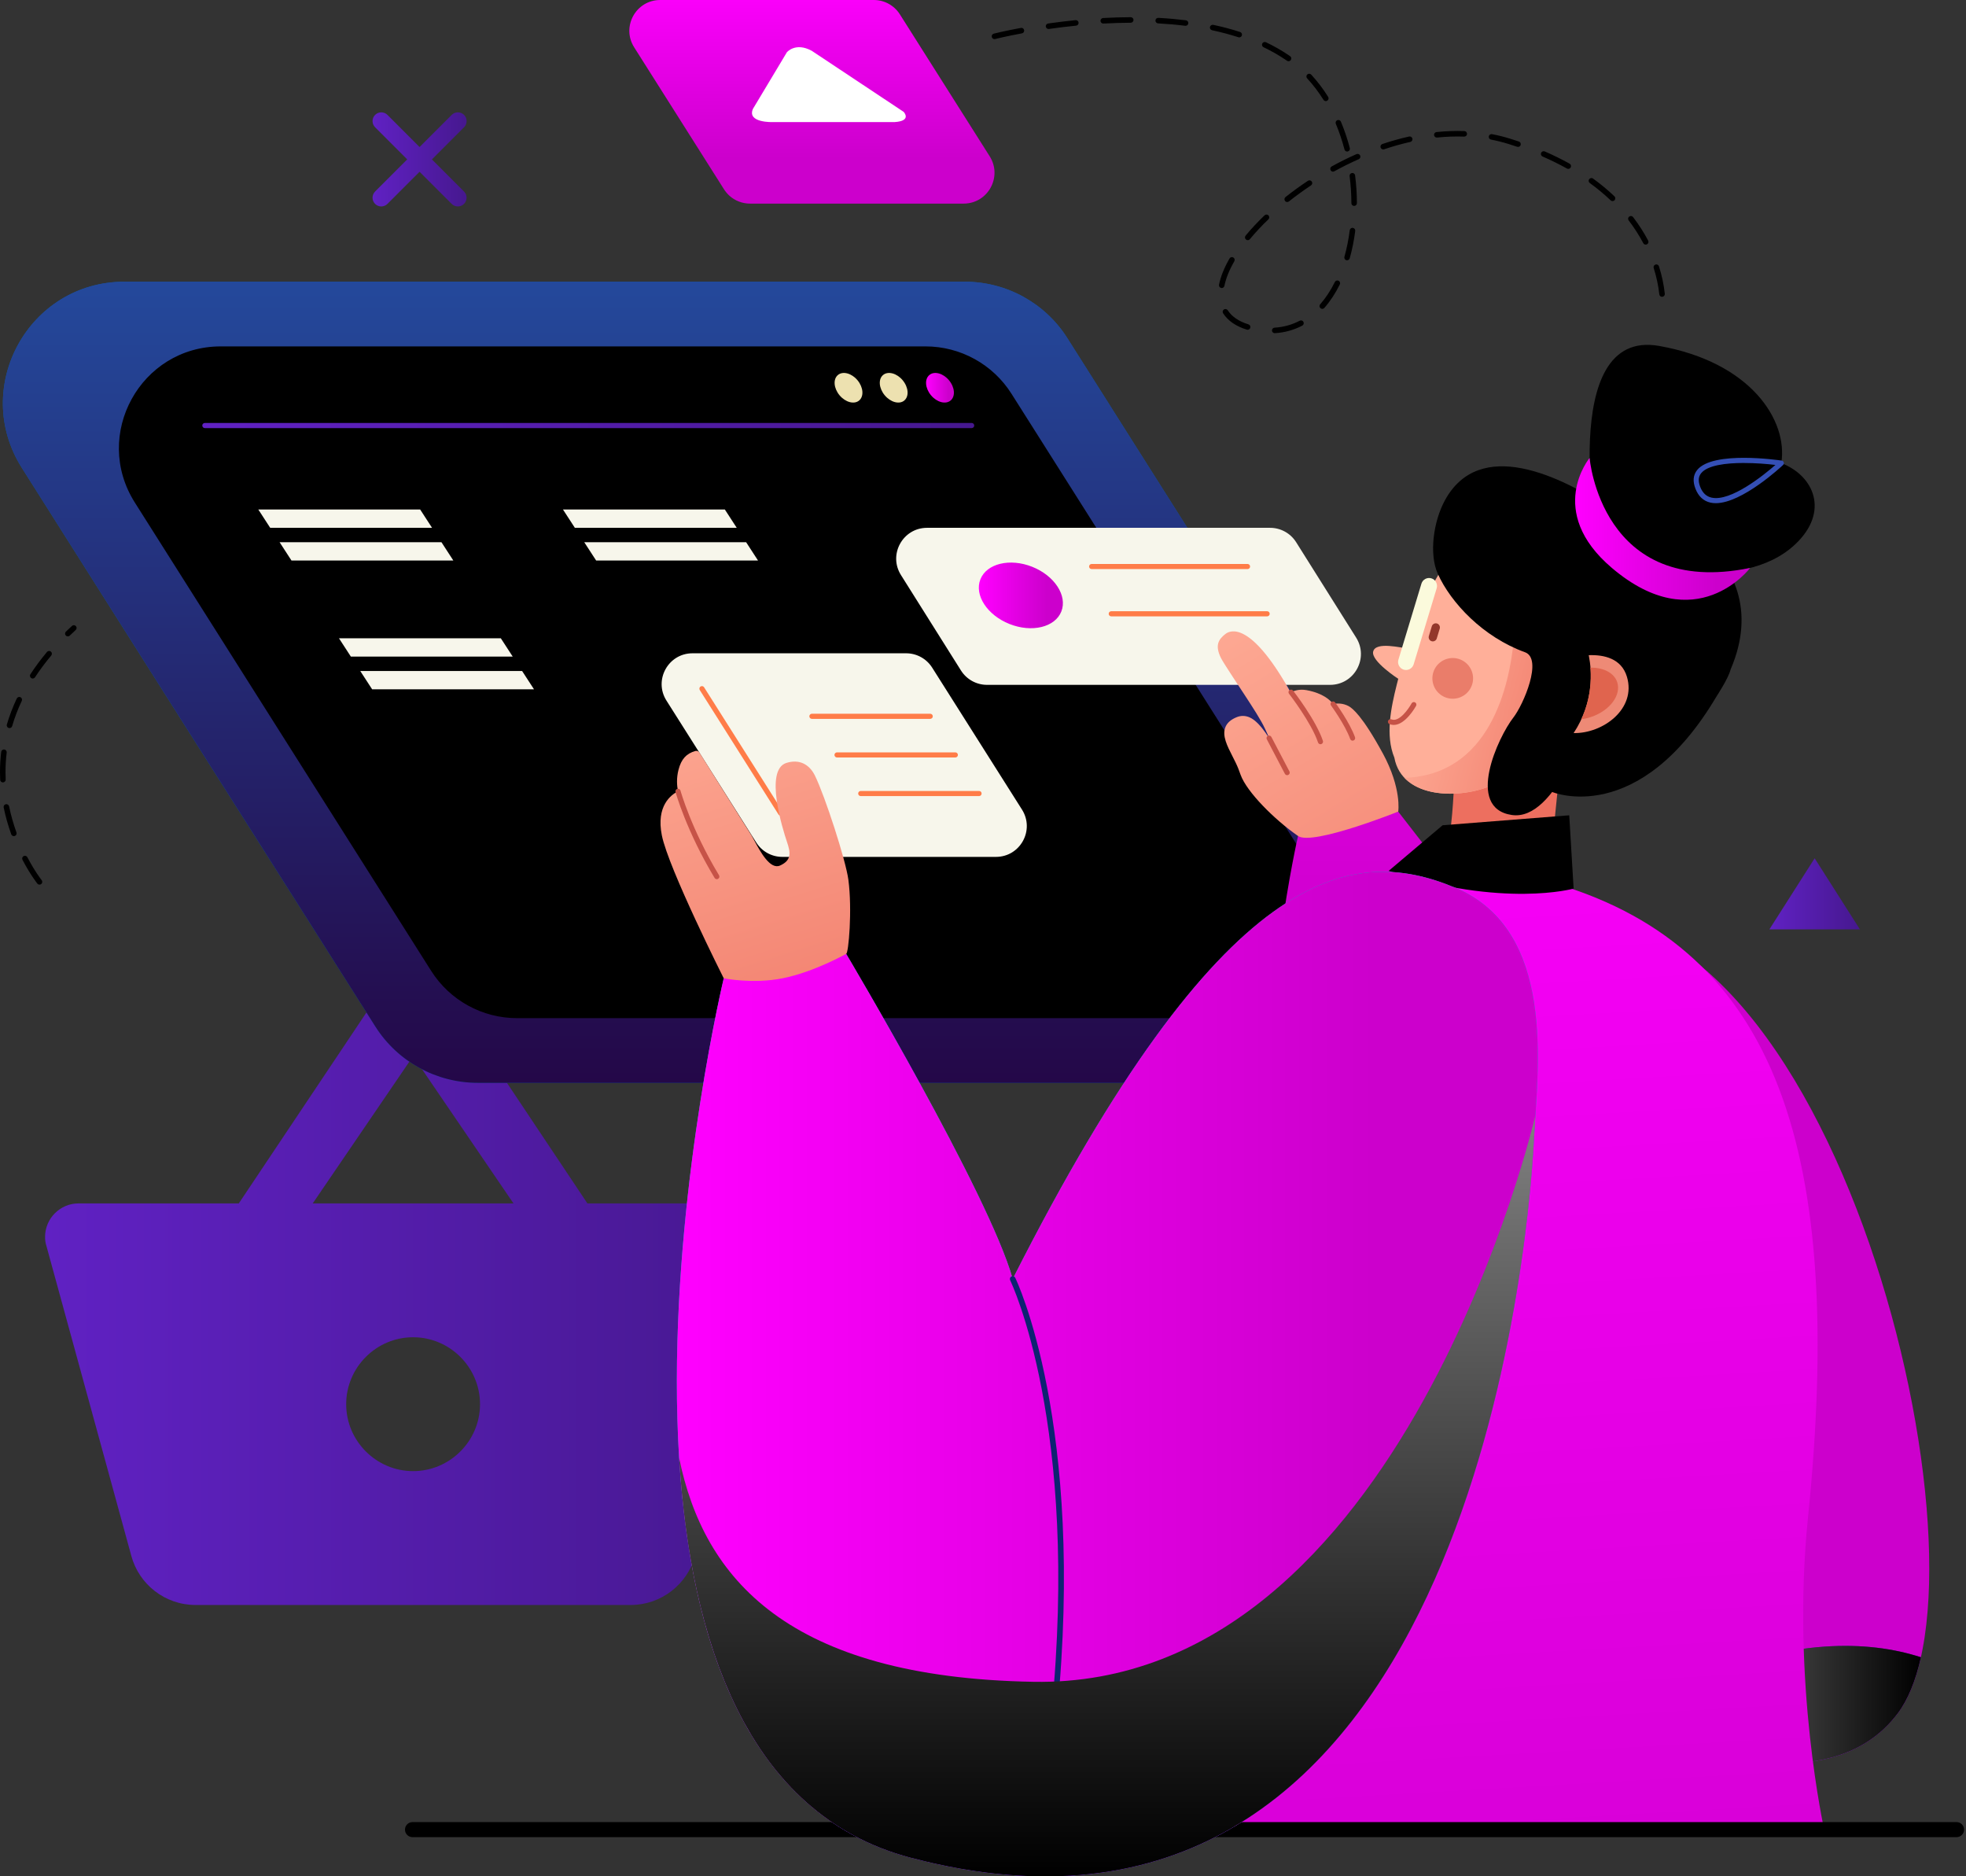
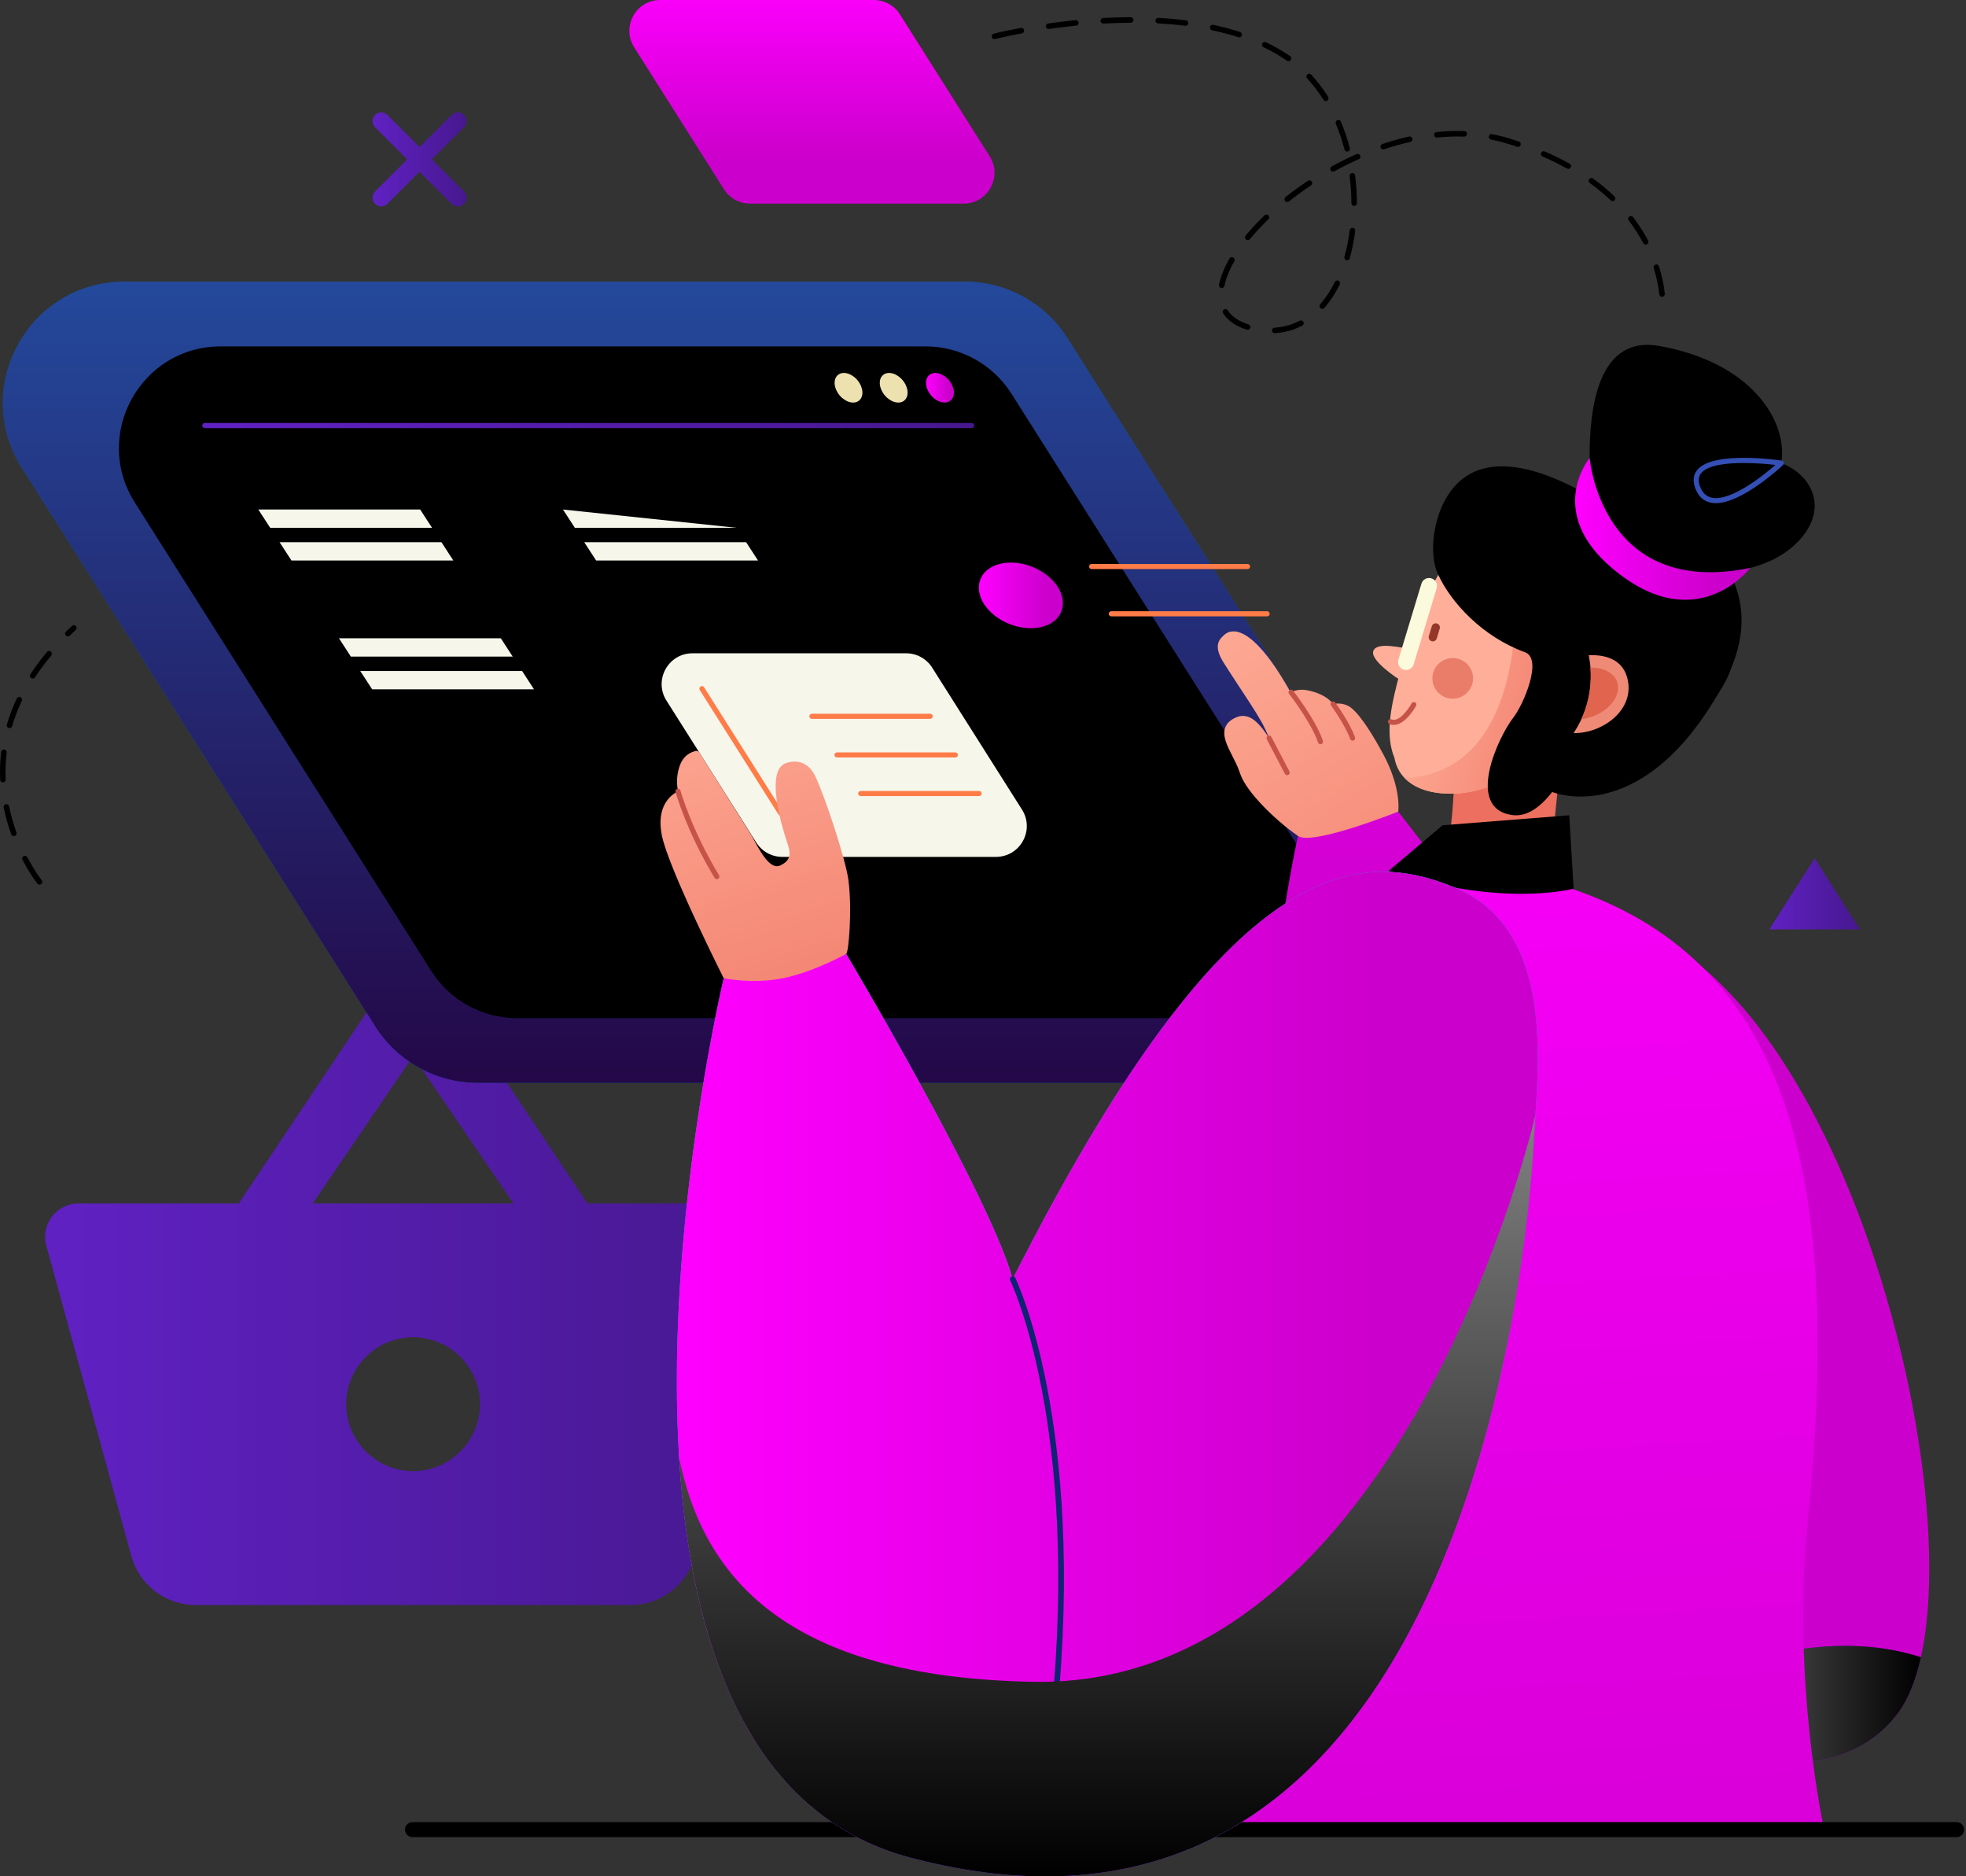
<svg xmlns="http://www.w3.org/2000/svg" width="524" height="500" viewBox="0 0 524 500" fill="none">
  <rect x="0" y="0" width="524" height="500" fill="#333333" stroke="none" />
  <path d="M156.563 320.672L117.505 262.174C115.811 259.679 112.958 258.428 110.105 258.428C107.252 258.428 104.399 259.679 102.705 262.261L63.646 320.672H20.929C16.024 320.672 12.013 324.684 12.013 329.588C12.013 330.389 12.099 331.196 12.37 331.997L35.02 414.661C37.072 422.153 43.936 427.68 52.143 427.68H168.072C176.274 427.68 183.143 422.153 185.282 414.661L207.932 331.997L208.197 329.588C208.197 324.684 204.185 320.672 199.281 320.672H156.569H156.563ZM83.351 320.672L110.105 281.435L136.858 320.672H83.351V320.672ZM110.105 392.011C100.296 392.011 92.267 383.983 92.267 374.174C92.267 364.364 100.296 356.336 110.105 356.336C119.914 356.336 127.942 364.364 127.942 374.174C127.942 383.983 119.914 392.011 110.105 392.011Z" fill="url(#paint0_linear_2658_18547)" />
  <path d="M295.684 107.815L378.667 238.929C392.287 260.453 376.826 288.543 351.35 288.543H127.336C116.254 288.543 105.947 282.87 100.019 273.505L5.83 124.683C-7.79 103.159 7.671 75.069 33.147 75.069H257.167C268.248 75.069 278.556 80.742 284.483 90.107L295.689 107.809L295.684 107.815Z" fill="#045BA8" />
  <path d="M295.684 107.815L378.667 238.929C392.287 260.453 376.826 288.543 351.35 288.543H127.336C116.254 288.543 105.947 282.87 100.019 273.505L5.83 124.683C-7.79 103.159 7.671 75.069 33.147 75.069H257.167C268.248 75.069 278.556 80.742 284.483 90.107L295.689 107.809L295.684 107.815Z" fill="url(#paint1_linear_2658_18547)" />
  <path d="M278.983 119.762L348.562 229.704C359.985 247.753 347.019 271.307 325.658 271.307H137.816C128.526 271.307 119.881 266.548 114.912 258.699L35.934 133.908C24.512 115.859 37.477 92.305 58.839 92.305H246.681C255.97 92.305 264.616 97.064 269.585 104.913L278.983 119.757V119.762Z" fill="black" />
  <path d="M412.024 245.165L389.667 238.177L372.663 216.268L345.969 222.77C345.969 222.77 305.823 395.4 402.751 430.192L435.795 459.501C435.795 459.501 484.587 484.565 505.759 456.61C533.985 419.333 488.679 230.381 412.024 245.16V245.165Z" fill="url(#paint2_linear_2658_18547)" />
  <path d="M505.759 456.615C508.525 452.961 510.588 447.84 511.979 441.604C504.795 439.287 496.312 438.08 486.281 438.773C463.642 440.332 448.495 450.509 438.778 460.908C449.681 465.78 487.732 480.418 505.759 456.615Z" fill="url(#paint3_linear_2658_18547)" />
  <g style="mix-blend-mode:soft-light">
    <path d="M505.759 456.615C508.525 452.961 510.588 447.84 511.979 441.604C504.795 439.287 496.312 438.08 486.281 438.773C463.642 440.332 448.495 450.509 438.778 460.908C449.681 465.78 487.732 480.418 505.759 456.615Z" fill="url(#paint4_linear_2658_18547)" />
  </g>
-   <path d="M361.441 169.885L345.455 144.469C343.951 142.087 341.33 140.647 338.515 140.647H247.087C240.613 140.647 236.683 147.788 240.147 153.255L256.133 178.672C257.638 181.053 260.258 182.493 263.073 182.493H354.501C360.976 182.493 364.906 175.353 361.441 169.885Z" fill="#F7F6EB" />
  <path d="M251.299 182.401L272.39 215.727C275.854 221.2 271.924 228.335 265.45 228.335H208.511C205.696 228.335 203.076 226.895 201.571 224.513L177.632 186.689C174.168 181.216 178.103 174.081 184.572 174.081H241.511C244.326 174.081 246.946 175.521 248.451 177.903L251.299 182.401Z" fill="#F7F6EB" />
  <path d="M483.661 228.703L471.595 247.655H495.728L483.661 228.703Z" fill="url(#paint5_linear_2658_18547)" />
  <path d="M115.128 42.474L123.687 33.915C124.597 33.006 124.597 31.528 123.687 30.619C122.778 29.709 121.3 29.709 120.39 30.619L111.832 39.177L103.273 30.619C102.363 29.709 100.886 29.709 99.976 30.619C99.067 31.528 99.067 33.006 99.976 33.915L108.535 42.474L99.976 51.033C99.067 51.942 99.067 53.42 99.976 54.33C100.431 54.784 101.026 55.012 101.622 55.012C102.217 55.012 102.813 54.784 103.267 54.33L111.826 45.771L120.385 54.33C120.84 54.784 121.435 55.012 122.031 55.012C122.626 55.012 123.221 54.784 123.676 54.33C124.586 53.42 124.586 51.942 123.676 51.033L115.118 42.474H115.128Z" fill="url(#paint6_linear_2658_18547)" />
  <path d="M387.68 202.837C387.68 202.837 387.756 229.455 382.38 235.242C377.005 241.029 412.025 241.322 412.025 241.322L416.052 201.803L387.68 202.843V202.837Z" fill="url(#paint7_linear_2658_18547)" />
  <path d="M242.691 8.32L263.782 41.646C267.247 47.119 263.311 54.254 256.842 54.254H199.903C197.088 54.254 194.468 52.814 192.963 50.432L169.025 12.608C165.56 7.135 169.49 0 175.965 0H232.904C235.719 0 238.339 1.44 239.844 3.822L242.691 8.32V8.32Z" fill="url(#paint8_linear_2658_18547)" />
  <path d="M332.809 446.86C331.456 459.149 327.829 481.025 325.588 487.705H486.238C486.238 487.705 477.409 448.235 481.853 404.743C491.906 306.44 473.354 253.264 415.284 235.659L381.774 231.891L332.809 446.86V446.86Z" fill="url(#paint9_linear_2658_18547)" />
  <path d="M258.986 114.073H54.595C54.216 114.073 53.913 113.764 53.913 113.391C53.913 113.017 54.221 112.708 54.595 112.708H258.986C259.365 112.708 259.668 113.017 259.668 113.391C259.668 113.764 259.359 114.073 258.986 114.073Z" fill="url(#paint10_linear_2658_18547)" />
  <path d="M280.976 434.989C280.829 434.989 280.683 434.961 280.537 434.902C279.947 434.658 279.671 433.987 279.909 433.397C285.815 419.073 300.242 410.173 317.554 410.173C334.867 410.173 348.547 418.808 354.88 432.704C355.146 433.283 354.891 433.965 354.312 434.231C353.733 434.496 353.051 434.242 352.785 433.662C346.83 420.594 333.329 412.479 317.554 412.479C301.78 412.479 287.58 420.832 282.037 434.279C281.853 434.723 281.425 434.994 280.97 434.994L280.976 434.989Z" fill="black" />
  <path d="M397.798 209.182L404.375 191.285C404.375 191.285 411.711 182.564 409.231 177.118C409.231 177.107 409.231 173.713 409.231 173.702C397.549 168.05 388.086 158.165 385.58 150.04C384.843 150.944 384.134 151.913 383.485 152.968C380.605 157.64 377.535 165.165 375.078 172.738C373.643 172.733 366.627 170.811 365.988 173.643C365.415 176.187 372.679 180.88 372.679 180.88C372.544 181.4 372.409 181.92 372.279 182.434C370.758 188.53 369.182 195.892 371.64 201.895C373.708 213.074 389.483 212.998 397.792 209.182H397.798Z" fill="#FFAF99" />
  <path d="M433.63 180.339C432.168 175.434 427.523 174.433 423.442 174.579C423.463 174.693 423.49 174.806 423.512 174.931C424.243 178.704 424.92 187.019 419.419 195.34C427.253 195.491 436.185 188.887 433.635 180.339H433.63Z" fill="#FFAF99" />
  <path d="M374.136 178.444C373.021 178.109 372.382 176.918 372.717 175.797L378.856 155.524C379.192 154.408 380.383 153.77 381.503 154.105C382.624 154.441 383.257 155.632 382.922 156.752L376.783 177.026C376.447 178.141 375.256 178.78 374.136 178.444Z" fill="#FBFADC" />
  <path d="M392.412 179.272C393.24 182.152 391.573 185.157 388.693 185.98C385.813 186.808 382.808 185.141 381.985 182.261C381.157 179.381 382.824 176.376 385.704 175.553C388.584 174.725 391.589 176.392 392.412 179.272Z" fill="#EA7D6A" />
  <path d="M381.568 170.865C380.989 170.692 380.659 170.07 380.832 169.49L381.623 166.876C381.796 166.296 382.418 165.966 382.998 166.139C383.577 166.313 383.907 166.935 383.734 167.514L382.943 170.129C382.77 170.708 382.148 171.039 381.568 170.865Z" fill="#93372B" />
  <path d="M371.478 193.18C371.104 193.18 370.725 193.109 370.346 192.952C369.994 192.812 369.827 192.411 369.973 192.059C370.113 191.707 370.519 191.545 370.861 191.686C372.907 192.525 375.424 188.898 376.231 187.431C376.415 187.1 376.826 186.981 377.162 187.16C377.492 187.344 377.611 187.755 377.433 188.086C377.308 188.318 374.601 193.174 371.483 193.174L371.478 193.18Z" fill="#C65347" />
  <path d="M474.767 123.411C476.618 112.075 466.673 96.49 442.172 92.175C414.823 87.363 425.899 145.455 425.899 145.455L434.16 149.975C434.16 149.975 463.864 158.755 478.442 145.081C487.732 136.371 483.472 126.724 474.772 123.411H474.767Z" fill="black" />
  <path d="M370.119 232.065L384.497 219.906L418.25 217.253L419.42 236.785C419.42 236.785 400.749 242.063 370.119 232.065Z" fill="black" />
  <path d="M521.479 489.546H109.947C108.838 489.546 107.939 488.647 107.939 487.537C107.939 486.427 108.838 485.529 109.947 485.529H521.479C522.589 485.529 523.488 486.427 523.488 487.537C523.488 488.647 522.589 489.546 521.479 489.546Z" fill="black" />
  <path d="M408.907 302.575C409.773 284.868 414.959 247.915 387.854 236.547C359.947 224.848 325.593 230.738 269.921 340.805C263.587 318.123 225.531 254.184 225.531 254.184L192.904 260.686C192.904 260.686 143.013 468.568 242.561 494.959C387.204 533.308 407.012 341.357 408.912 302.57L408.907 302.575Z" fill="#04BBC1" />
  <path d="M408.907 302.575C409.773 284.868 414.959 247.915 387.854 236.547C359.947 224.848 325.593 230.738 269.921 340.805C263.587 318.123 225.531 254.184 225.531 254.184L192.904 260.686C192.904 260.686 143.013 468.568 242.561 494.959C387.204 533.308 407.012 341.357 408.912 302.57L408.907 302.575Z" fill="url(#paint11_linear_2658_18547)" />
  <path d="M280.981 457.373C280.981 457.373 280.932 457.373 280.905 457.373C280.494 457.335 280.185 456.962 280.228 456.551C287.829 379.76 269.428 341.531 269.239 341.152C269.055 340.778 269.206 340.329 269.58 340.139C269.948 339.955 270.403 340.107 270.592 340.48C270.782 340.859 289.377 379.419 281.728 456.697C281.69 457.086 281.36 457.379 280.981 457.379V457.373Z" fill="#0E2371" />
-   <path d="M209.696 13.956C209.696 13.956 211.975 11.157 216.344 13.528L240.851 29.807C240.851 29.807 243.162 32.221 238.425 32.535H206.004C206.004 32.535 199.005 32.795 200.688 29L209.707 13.961L209.696 13.956Z" fill="white" />
  <path d="M241.024 106.727C239.698 107.831 237.359 107.197 235.795 105.319C234.235 103.441 234.046 101.026 235.372 99.922C236.699 98.817 239.037 99.451 240.596 101.329C242.155 103.208 242.345 105.622 241.019 106.727H241.024Z" fill="#EDE1B0" />
  <path d="M282.875 162.946C281.203 167.152 275.015 168.646 269.06 166.275C263.105 163.904 259.635 158.571 261.308 154.365C262.981 150.159 269.168 148.665 275.123 151.036C281.078 153.407 284.548 158.739 282.875 162.946Z" fill="url(#paint12_linear_2658_18547)" />
  <path d="M228.984 106.727C227.658 107.831 225.319 107.197 223.755 105.319C222.196 103.441 222.006 101.026 223.333 99.922C224.659 98.817 226.998 99.451 228.557 101.329C230.116 103.208 230.305 105.622 228.979 106.727H228.984Z" fill="#EDE1B0" />
  <path d="M253.361 106.727C252.035 107.831 249.696 107.197 248.132 105.319C246.573 103.441 246.383 101.026 247.71 99.922C249.036 98.817 251.375 99.451 252.939 101.329C254.498 103.208 254.688 105.622 253.361 106.727Z" fill="url(#paint13_linear_2658_18547)" />
  <path d="M120.829 149.363H77.689L74.522 144.485H117.662L120.829 149.363Z" fill="#F7F6EB" />
  <path d="M115.155 140.647H72.016L68.849 135.77H111.989L115.155 140.647Z" fill="#F7F6EB" />
  <path d="M202.036 149.363H158.891L155.724 144.485H198.869L202.036 149.363Z" fill="#F7F6EB" />
-   <path d="M196.363 140.647H153.218L150.051 135.77H193.196L196.363 140.647Z" fill="#F7F6EB" />
+   <path d="M196.363 140.647H153.218L150.051 135.77L196.363 140.647Z" fill="#F7F6EB" />
  <path d="M142.325 183.674H99.185L96.019 178.802H139.158L142.325 183.674Z" fill="#F7F6EB" />
  <path d="M136.652 174.958H93.512L90.345 170.08H133.485L136.652 174.958Z" fill="#F7F6EB" />
  <path d="M368.528 200.694C363.103 190.711 360.451 188.751 359.574 188.232C357.928 187.268 356.201 187.42 355.313 187.593C354.61 186.635 352.682 184.713 348.216 183.901C346.229 183.538 344.849 184.123 344.107 184.442C344.07 184.459 344.032 184.475 343.988 184.491C343.826 184.215 343.615 183.814 343.366 183.376C333.324 165.88 328.067 167.758 326.557 168.971C324.814 170.367 323.731 171.932 325.426 175.342C326.053 176.614 329.816 182.239 331.748 185.206C333.8 188.345 336.123 191.902 337.173 194.208C337.481 194.89 337.812 195.605 338.147 196.325C339.268 198.75 336.317 192.563 333.053 191.155C331.927 190.673 330.769 190.641 329.643 191.096C328.029 191.745 327.022 192.644 326.573 193.846C325.729 196.098 327.077 198.75 328.511 201.56C329.096 202.702 329.697 203.882 330.119 204.997C330.308 205.495 330.487 205.993 330.671 206.497C332.322 211.022 339.614 218.358 345.975 222.77C349.802 225.422 372.669 216.268 372.669 216.268C372.669 216.268 373.676 210.151 368.533 200.688L368.528 200.694Z" fill="url(#paint14_linear_2658_18547)" />
  <path d="M351.946 198.312C351.659 198.312 351.394 198.133 351.296 197.846C349.548 192.6 343.626 184.94 343.566 184.865C343.333 184.567 343.387 184.139 343.685 183.906C343.983 183.674 344.416 183.728 344.643 184.025C344.892 184.345 350.771 191.945 352.596 197.413C352.715 197.77 352.52 198.16 352.163 198.279C352.092 198.301 352.016 198.317 351.946 198.317V198.312Z" fill="#C65347" />
  <path d="M360.516 197.37C360.234 197.37 359.974 197.196 359.871 196.915C358.507 193.126 354.799 188.048 354.761 187.999C354.539 187.696 354.604 187.268 354.907 187.041C355.21 186.819 355.638 186.884 355.86 187.187C356.017 187.398 359.72 192.471 361.154 196.449C361.284 196.807 361.1 197.196 360.743 197.326C360.667 197.353 360.586 197.364 360.51 197.364L360.516 197.37Z" fill="#C65347" />
  <path d="M343.068 206.562C342.824 206.562 342.586 206.426 342.462 206.194L337.644 197.002C337.471 196.666 337.595 196.255 337.931 196.081C338.266 195.908 338.678 196.033 338.856 196.368L343.674 205.56C343.848 205.896 343.723 206.307 343.387 206.481C343.285 206.535 343.176 206.556 343.068 206.556V206.562Z" fill="#C65347" />
  <path d="M332.506 151.642H290.958C290.579 151.642 290.276 151.334 290.276 150.96C290.276 150.587 290.579 150.278 290.958 150.278H332.506C332.885 150.278 333.188 150.587 333.188 150.96C333.188 151.334 332.885 151.642 332.506 151.642Z" fill="#FF7C48" />
  <path d="M337.73 164.239H296.182C295.803 164.239 295.5 163.931 295.5 163.557C295.5 163.184 295.803 162.875 296.182 162.875H337.73C338.109 162.875 338.412 163.184 338.412 163.557C338.412 163.931 338.109 164.239 337.73 164.239Z" fill="#FF7C48" />
  <path d="M247.937 191.556H216.398C216.019 191.556 215.716 191.247 215.716 190.874C215.716 190.5 216.024 190.191 216.398 190.191H247.937C248.316 190.191 248.619 190.5 248.619 190.874C248.619 191.247 248.31 191.556 247.937 191.556Z" fill="#FF7C48" />
  <path d="M254.628 201.847H223.089C222.71 201.847 222.407 201.538 222.407 201.165C222.407 200.791 222.716 200.482 223.089 200.482H254.628C255.007 200.482 255.31 200.791 255.31 201.165C255.31 201.538 255.002 201.847 254.628 201.847Z" fill="#FF7C48" />
  <path d="M260.951 212.132H229.412C229.033 212.132 228.73 211.824 228.73 211.45C228.73 211.077 229.039 210.768 229.412 210.768H260.951C261.33 210.768 261.633 211.077 261.633 211.45C261.633 211.824 261.324 212.132 260.951 212.132Z" fill="#FF7C48" />
  <path d="M208.072 217.351C207.845 217.351 207.623 217.237 207.493 217.031L186.51 183.874C186.31 183.555 186.402 183.132 186.722 182.932C187.041 182.732 187.463 182.824 187.664 183.143L208.646 216.301C208.846 216.62 208.754 217.042 208.435 217.243C208.321 217.313 208.197 217.351 208.072 217.351Z" fill="#FF7C48" />
  <path d="M217.221 206.703C215.727 203.655 213.042 202.209 209.594 203.297C203.666 205.171 208.614 220.978 209.75 224.329C210.714 227.171 211.055 229.212 207.915 230.635C205.263 231.826 202.648 226.938 201.073 224.015C200.802 223.506 200.553 223.051 200.315 222.634L186.418 200.531C186.191 200.168 185.79 200.011 185.341 200.114C182.921 200.791 181.573 202.291 180.843 205.116C180.269 207.336 180.409 209.355 180.713 210.855C178.856 211.775 174.823 214.742 176.404 222.607C178.179 231.453 192.898 260.686 192.898 260.686C192.898 260.686 200.65 262.272 208.592 260.686C216.945 259.018 225.515 254.184 225.525 254.184C226.17 254.054 227.193 242.442 226.115 234.398C225.417 229.179 219.901 212.165 217.216 206.697L217.221 206.703Z" fill="url(#paint15_linear_2658_18547)" />
  <path d="M191.052 234.268C190.819 234.268 190.592 234.149 190.462 233.938C182.954 221.503 180.074 211.147 180.047 211.044C179.944 210.676 180.16 210.297 180.528 210.2C180.897 210.102 181.275 210.313 181.373 210.681C181.4 210.784 184.242 220.967 191.642 233.229C191.837 233.553 191.734 233.976 191.409 234.176C191.296 234.241 191.177 234.273 191.052 234.273V234.268Z" fill="#C65347" />
  <path d="M397.798 209.182L404.375 191.285C404.375 191.285 411.711 182.564 409.231 177.118C409.231 177.107 409.231 173.713 409.231 173.702C407.239 172.738 405.317 171.639 403.477 170.459C402.275 183.008 396.991 206.518 374.341 207.271C379.695 212.885 391.139 212.235 397.798 209.176V209.182Z" fill="url(#paint16_linear_2658_18547)" />
  <path d="M430.008 136.149C415.478 126.35 394.312 116.617 385.157 133.242C381.958 139.056 380.902 147.739 383.203 152.866C386.689 160.629 395.286 169.766 406.454 173.8C411.272 175.537 406.07 187.734 403.347 191.22C399.352 196.336 390.463 215.326 402.946 217.172C414.769 218.921 423.263 191.918 424.129 189.06L413.703 211.039C413.703 211.039 436.677 220.713 457.492 185.595C457.492 185.595 460.708 180.729 461.255 178.401C474.869 146.77 436.889 131.022 430.008 136.143V136.149Z" fill="black" />
  <path d="M419.419 195.345C424.92 187.03 424.248 178.715 423.512 174.936C423.49 174.812 423.463 174.698 423.442 174.584C427.523 174.433 432.168 175.44 433.63 180.344C436.185 188.892 427.247 195.497 419.414 195.345H419.419Z" fill="#EE8A76" />
  <path d="M431.021 181.736C430.165 179.251 427.307 177.849 423.907 177.914C424.183 181.427 423.896 186.397 421.466 191.653C422.354 191.539 423.263 191.334 424.167 191.02C429.131 189.314 432.195 185.157 431.021 181.736Z" fill="#E0644E" />
  <path d="M457.309 134.081C456.81 134.081 456.334 134.032 455.874 133.929C454.023 133.512 452.68 132.262 451.89 130.221C451.126 128.251 451.278 126.578 452.339 125.252C456.513 120.038 474.123 122.621 474.87 122.734C475.13 122.772 475.341 122.956 475.422 123.205C475.498 123.454 475.427 123.73 475.238 123.909C474.767 124.353 464.346 134.081 457.314 134.081H457.309ZM464.801 123.368C459.972 123.368 455.1 123.979 453.4 126.107C452.653 127.038 452.577 128.224 453.156 129.728C453.784 131.342 454.77 132.278 456.172 132.598C461.298 133.745 470.128 126.572 473.202 123.893C470.988 123.622 467.903 123.373 464.801 123.373V123.368Z" fill="#344FB5" />
  <path d="M423.68 122.036C423.68 122.036 426.749 159.438 466.457 151.339C466.457 151.339 452.095 170.459 429.586 151.312C411.862 136.241 423.674 122.036 423.674 122.036H423.68Z" fill="url(#paint17_linear_2658_18547)" />
  <path d="M339.755 88.781C339.365 88.781 339.04 88.478 339.019 88.088C338.997 87.682 339.306 87.335 339.712 87.308C342.083 87.173 344.335 86.551 346.408 85.463C346.765 85.273 347.215 85.408 347.404 85.771C347.594 86.134 347.453 86.578 347.096 86.767C344.833 87.953 342.38 88.629 339.798 88.775C339.782 88.775 339.771 88.775 339.755 88.775V88.781ZM332.528 87.871C332.458 87.871 332.382 87.861 332.306 87.839C329.388 86.93 327.266 85.463 325.994 83.476C325.772 83.135 325.875 82.675 326.216 82.458C326.557 82.242 327.012 82.339 327.234 82.68C328.311 84.364 330.162 85.63 332.744 86.431C333.134 86.551 333.351 86.967 333.232 87.357C333.134 87.671 332.842 87.877 332.528 87.877V87.871ZM352.428 82.301C352.255 82.301 352.081 82.242 351.941 82.117C351.632 81.846 351.605 81.381 351.876 81.078C353.348 79.399 354.664 77.402 355.784 75.139C355.963 74.771 356.412 74.625 356.769 74.809C357.132 74.987 357.284 75.431 357.1 75.799C355.92 78.176 354.534 80.282 352.975 82.057C352.828 82.225 352.623 82.306 352.422 82.306L352.428 82.301ZM442.984 79.091C442.611 79.091 442.291 78.809 442.254 78.43C442.01 76.135 441.506 73.769 440.759 71.415C440.635 71.025 440.851 70.613 441.241 70.489C441.636 70.37 442.042 70.581 442.167 70.971C442.941 73.423 443.466 75.881 443.721 78.273C443.764 78.679 443.472 79.042 443.066 79.085C443.038 79.085 443.011 79.085 442.984 79.085V79.091ZM325.631 76.752C325.582 76.752 325.534 76.752 325.485 76.736C325.084 76.655 324.825 76.265 324.906 75.87C325.339 73.71 326.281 71.36 327.705 68.881C327.905 68.529 328.36 68.405 328.711 68.61C329.063 68.811 329.188 69.265 328.982 69.617C327.64 71.956 326.752 74.159 326.346 76.162C326.275 76.514 325.967 76.752 325.626 76.752H325.631ZM359.038 69.363C358.973 69.363 358.908 69.352 358.837 69.336C358.448 69.228 358.22 68.822 358.328 68.426C358.956 66.185 359.438 63.809 359.747 61.356C359.801 60.95 360.174 60.658 360.57 60.718C360.97 60.766 361.257 61.14 361.208 61.54C360.889 64.063 360.396 66.515 359.747 68.822C359.655 69.146 359.357 69.357 359.038 69.357V69.363ZM438.632 65.184C438.367 65.184 438.112 65.043 437.977 64.788C436.878 62.699 435.568 60.663 434.095 58.742C433.846 58.417 433.906 57.957 434.231 57.708C434.556 57.459 435.016 57.524 435.265 57.843C436.791 59.835 438.145 61.941 439.282 64.101C439.471 64.464 439.336 64.907 438.973 65.097C438.865 65.157 438.746 65.184 438.632 65.184V65.184ZM332.56 63.998C332.393 63.998 332.23 63.944 332.089 63.83C331.775 63.57 331.732 63.105 331.992 62.791C333.491 60.977 335.191 59.158 337.048 57.377C337.346 57.096 337.811 57.107 338.093 57.399C338.374 57.691 338.364 58.162 338.071 58.444C336.252 60.187 334.59 61.968 333.129 63.733C332.983 63.911 332.771 63.998 332.56 63.998V63.998ZM360.922 54.876C360.516 54.876 360.185 54.546 360.185 54.14C360.18 51.731 360.017 49.306 359.714 46.924C359.66 46.518 359.947 46.15 360.353 46.101C360.748 46.042 361.127 46.334 361.176 46.74C361.49 49.181 361.652 51.672 361.658 54.135C361.658 54.541 361.328 54.871 360.922 54.876V54.876ZM343.084 53.832C342.868 53.832 342.651 53.734 342.505 53.55C342.25 53.231 342.305 52.765 342.624 52.516C344.524 51.006 346.538 49.55 348.606 48.175C348.947 47.947 349.402 48.039 349.629 48.38C349.856 48.721 349.764 49.176 349.423 49.403C347.388 50.751 345.412 52.191 343.544 53.669C343.409 53.778 343.247 53.826 343.084 53.826V53.832ZM429.792 53.588C429.608 53.588 429.424 53.518 429.283 53.382C427.594 51.769 425.726 50.215 423.734 48.775C423.404 48.537 423.328 48.077 423.566 47.747C423.81 47.417 424.27 47.346 424.595 47.579C426.641 49.057 428.563 50.654 430.301 52.316C430.593 52.597 430.604 53.063 430.328 53.355C430.181 53.507 429.987 53.583 429.792 53.583V53.588ZM355.286 45.733C355.026 45.733 354.772 45.598 354.642 45.349C354.447 44.991 354.577 44.542 354.934 44.347C357.1 43.156 359.325 42.052 361.549 41.067C361.923 40.904 362.356 41.067 362.524 41.44C362.692 41.814 362.524 42.247 362.15 42.415C359.958 43.384 357.771 44.472 355.643 45.641C355.53 45.701 355.411 45.733 355.286 45.733V45.733ZM417.99 44.997C417.866 44.997 417.747 44.964 417.633 44.905C415.587 43.763 413.4 42.685 411.137 41.705C410.763 41.543 410.59 41.11 410.753 40.736C410.91 40.363 411.348 40.19 411.722 40.352C414.033 41.353 416.263 42.453 418.353 43.616C418.71 43.817 418.835 44.266 418.64 44.618C418.505 44.861 418.256 44.997 417.996 44.997H417.99ZM359.059 40.379C358.729 40.379 358.431 40.163 358.345 39.827C357.722 37.45 356.948 35.15 356.039 32.99C355.882 32.616 356.06 32.183 356.434 32.026C356.807 31.869 357.24 32.048 357.397 32.421C358.328 34.646 359.13 37.012 359.768 39.453C359.871 39.849 359.639 40.249 359.243 40.352C359.178 40.368 359.119 40.379 359.054 40.379H359.059ZM368.674 39.816C368.365 39.816 368.078 39.621 367.975 39.313C367.845 38.928 368.051 38.506 368.441 38.376C370.823 37.575 373.221 36.904 375.57 36.379C375.971 36.286 376.361 36.541 376.453 36.936C376.539 37.331 376.29 37.727 375.895 37.819C373.594 38.333 371.25 38.993 368.912 39.778C368.836 39.805 368.755 39.816 368.679 39.816H368.674ZM404.597 39.145C404.522 39.145 404.44 39.134 404.359 39.107C403.58 38.842 402.789 38.587 401.977 38.338C400.489 37.878 398.946 37.494 397.398 37.196C396.997 37.12 396.737 36.73 396.813 36.335C396.894 35.935 397.284 35.669 397.679 35.751C399.281 36.059 400.873 36.454 402.416 36.931C403.239 37.185 404.045 37.445 404.836 37.71C405.22 37.84 405.426 38.257 405.301 38.647C405.198 38.955 404.911 39.15 404.603 39.15L404.597 39.145ZM382.954 36.655C382.581 36.655 382.261 36.373 382.224 35.994C382.18 35.588 382.478 35.225 382.884 35.188C385.396 34.933 387.87 34.846 390.295 34.928C390.701 34.944 391.02 35.285 391.004 35.691C390.993 36.097 390.674 36.406 390.241 36.4C387.881 36.314 385.472 36.4 383.03 36.655C383.003 36.655 382.981 36.655 382.954 36.655ZM353.37 26.938C353.126 26.938 352.883 26.813 352.742 26.591C351.443 24.512 349.981 22.596 348.395 20.885C348.119 20.587 348.135 20.122 348.433 19.846C348.73 19.57 349.201 19.586 349.477 19.884C351.123 21.659 352.644 23.651 353.992 25.811C354.209 26.158 354.101 26.613 353.76 26.829C353.635 26.905 353.5 26.943 353.37 26.943V26.938ZM343.436 16.316C343.29 16.316 343.144 16.273 343.014 16.181L342.646 15.932C340.843 14.708 338.867 13.582 336.777 12.586C336.409 12.413 336.252 11.969 336.431 11.601C336.604 11.233 337.048 11.076 337.416 11.255C339.571 12.283 341.612 13.447 343.479 14.708L343.858 14.968C344.194 15.201 344.275 15.661 344.042 15.997C343.896 16.203 343.669 16.311 343.436 16.311V16.316ZM265.06 10.421C264.73 10.421 264.432 10.199 264.345 9.863C264.242 9.468 264.481 9.068 264.876 8.965C264.903 8.959 267.647 8.261 272.103 7.438C272.498 7.357 272.888 7.628 272.963 8.028C273.039 8.429 272.774 8.813 272.373 8.889C267.972 9.706 265.271 10.389 265.244 10.394C265.184 10.41 265.119 10.416 265.06 10.416V10.421ZM330.292 9.961C330.216 9.961 330.141 9.95 330.065 9.923C327.856 9.208 325.501 8.58 323.06 8.061C322.659 7.974 322.405 7.584 322.491 7.189C322.578 6.789 322.984 6.54 323.368 6.621C325.859 7.151 328.267 7.79 330.519 8.521C330.909 8.645 331.12 9.062 330.996 9.452C330.893 9.761 330.606 9.961 330.292 9.961V9.961ZM279.47 7.725C279.108 7.725 278.794 7.46 278.74 7.092C278.68 6.691 278.962 6.318 279.368 6.258C281.809 5.912 284.267 5.614 286.67 5.37C287.071 5.332 287.439 5.625 287.477 6.031C287.515 6.437 287.223 6.799 286.817 6.837C284.429 7.075 281.993 7.373 279.573 7.714C279.541 7.714 279.503 7.72 279.47 7.72V7.725ZM315.995 6.875C315.963 6.875 315.936 6.875 315.903 6.87C313.586 6.577 311.145 6.366 308.66 6.231C308.254 6.209 307.94 5.863 307.962 5.457C307.983 5.051 308.292 4.753 308.736 4.758C311.258 4.894 313.732 5.116 316.082 5.408C316.488 5.457 316.775 5.825 316.721 6.231C316.672 6.604 316.358 6.875 315.99 6.875H315.995ZM294.054 6.274C293.665 6.274 293.34 5.971 293.318 5.576C293.296 5.17 293.605 4.823 294.016 4.802C296.507 4.666 298.981 4.591 301.373 4.58C301.779 4.58 302.115 4.91 302.115 5.316C302.115 5.722 301.785 6.052 301.379 6.058C299.013 6.069 296.561 6.144 294.092 6.274C294.076 6.274 294.065 6.274 294.054 6.274V6.274Z" fill="black" />
  <path d="M10.524 235.724C10.307 235.724 10.091 235.632 9.95 235.448C9.874 235.351 8.066 233.077 5.993 229.114C5.803 228.752 5.944 228.308 6.301 228.118C6.664 227.929 7.108 228.07 7.297 228.432C9.3 232.26 11.081 234.512 11.103 234.533C11.357 234.853 11.303 235.313 10.989 235.567C10.854 235.675 10.692 235.73 10.529 235.73L10.524 235.724ZM3.692 222.802C3.389 222.802 3.107 222.613 2.999 222.315C2.149 219.96 1.472 217.557 0.98 215.169C0.899 214.769 1.153 214.379 1.554 214.298C1.949 214.216 2.344 214.476 2.425 214.871C2.902 217.188 3.562 219.527 4.385 221.817C4.526 222.201 4.325 222.624 3.941 222.759C3.86 222.786 3.773 222.802 3.692 222.802V222.802ZM0.785 208.494C0.395 208.494 0.065 208.186 0.049 207.791C0.016 207.103 0 206.405 0 205.701C0 203.915 0.108 202.117 0.319 200.358C0.368 199.952 0.742 199.665 1.137 199.714C1.543 199.762 1.83 200.131 1.781 200.531C1.575 202.236 1.472 203.974 1.472 205.701C1.472 206.383 1.489 207.06 1.516 207.72C1.532 208.126 1.218 208.473 0.812 208.489C0.801 208.489 0.79 208.489 0.78 208.489L0.785 208.494ZM2.528 194.019C2.458 194.019 2.387 194.008 2.322 193.986C1.933 193.873 1.711 193.461 1.824 193.071C2.512 190.733 3.4 188.4 4.472 186.131C4.645 185.763 5.083 185.606 5.451 185.779C5.819 185.953 5.976 186.391 5.803 186.759C4.764 188.957 3.903 191.22 3.237 193.488C3.145 193.808 2.847 194.019 2.528 194.019V194.019ZM8.716 180.805C8.575 180.805 8.44 180.767 8.315 180.685C7.974 180.463 7.882 180.003 8.104 179.662C9.414 177.659 10.903 175.662 12.527 173.724C12.787 173.41 13.252 173.372 13.566 173.632C13.88 173.891 13.918 174.357 13.658 174.671C12.067 176.566 10.616 178.515 9.338 180.469C9.197 180.685 8.959 180.805 8.721 180.805H8.716ZM18.081 169.582C17.892 169.582 17.697 169.507 17.556 169.36C17.269 169.068 17.28 168.603 17.567 168.316C18.092 167.807 18.628 167.298 19.18 166.789C19.478 166.513 19.943 166.529 20.219 166.832C20.495 167.13 20.479 167.596 20.176 167.872C19.635 168.37 19.11 168.873 18.595 169.371C18.454 169.512 18.265 169.582 18.081 169.582V169.582Z" fill="black" />
  <path d="M221.92 485.675C227.956 489.751 234.804 492.907 242.556 494.964C278.545 504.503 306.798 499.788 328.977 486.725C321.414 475.46 307.631 463.371 282.838 461.195C251.613 458.456 231.946 474.182 221.915 485.68L221.92 485.675Z" fill="url(#paint18_linear_2658_18547)" />
  <g style="mix-blend-mode:soft-light">
    <path d="M408.907 302.575C408.988 300.935 409.107 299.127 409.231 297.194C409.231 297.194 373.995 449.881 275.448 448.149C209.999 447.001 187.528 420.6 181 388.427C181.086 389.867 181.189 391.296 181.297 392.72C181.308 392.861 181.319 393.002 181.33 393.142C181.438 394.528 181.557 395.909 181.687 397.289C181.703 397.441 181.714 397.592 181.73 397.744C181.866 399.146 182.006 400.548 182.163 401.945C182.169 401.999 182.174 402.053 182.18 402.102C182.342 403.547 182.521 404.993 182.705 406.433C182.894 407.862 183.089 409.242 183.295 410.623C183.316 410.78 183.338 410.931 183.365 411.083C183.565 412.414 183.782 413.741 184.009 415.056C184.036 415.224 184.069 415.392 184.096 415.56C184.329 416.897 184.572 418.228 184.832 419.549C184.848 419.636 184.865 419.717 184.881 419.804C185.146 421.168 185.428 422.521 185.725 423.864C185.725 423.891 185.736 423.913 185.742 423.94C186.034 425.255 186.337 426.56 186.657 427.854C186.694 428.016 186.732 428.178 186.776 428.335C187.084 429.586 187.409 430.826 187.745 432.054C187.793 432.233 187.842 432.417 187.896 432.596C188.237 433.836 188.595 435.07 188.968 436.293C189.001 436.402 189.033 436.504 189.066 436.613C189.45 437.869 189.851 439.114 190.262 440.342C190.273 440.375 190.284 440.402 190.289 440.435C190.7 441.647 191.128 442.849 191.567 444.04C191.626 444.202 191.686 444.365 191.745 444.527C192.173 445.669 192.617 446.801 193.077 447.921C193.153 448.1 193.223 448.279 193.299 448.457C193.764 449.583 194.246 450.698 194.744 451.803C194.798 451.922 194.853 452.036 194.907 452.155C195.421 453.281 195.952 454.396 196.498 455.489C196.515 455.522 196.525 455.549 196.542 455.581C197.088 456.67 197.651 457.741 198.231 458.802C198.317 458.954 198.398 459.111 198.48 459.263C199.043 460.275 199.622 461.276 200.212 462.262C200.315 462.429 200.418 462.597 200.52 462.765C201.121 463.75 201.744 464.725 202.377 465.683C202.453 465.802 202.534 465.916 202.615 466.035C203.276 467.015 203.947 467.973 204.64 468.915C204.656 468.942 204.678 468.969 204.694 468.991C205.393 469.933 206.107 470.853 206.843 471.757C206.952 471.892 207.06 472.028 207.168 472.157C207.877 473.018 208.603 473.863 209.35 474.691C209.485 474.837 209.615 474.983 209.75 475.135C210.503 475.958 211.272 476.77 212.062 477.555C212.17 477.663 212.279 477.766 212.387 477.869C213.204 478.675 214.043 479.466 214.899 480.229C214.915 480.245 214.937 480.261 214.953 480.278C215.814 481.046 216.701 481.783 217.605 482.503C217.741 482.611 217.871 482.719 218.006 482.827C218.878 483.515 219.765 484.175 220.675 484.82C220.843 484.939 221.01 485.052 221.173 485.171C222.093 485.81 223.03 486.427 223.982 487.023C224.118 487.109 224.259 487.191 224.394 487.272C225.395 487.884 226.413 488.479 227.458 489.042C228.541 489.627 229.618 490.157 230.706 490.672C230.863 490.747 231.02 490.823 231.182 490.899C232.233 491.381 233.299 491.835 234.387 492.274C234.587 492.355 234.793 492.436 234.993 492.512C236.092 492.94 237.208 493.346 238.35 493.719C238.518 493.773 238.691 493.828 238.859 493.882C240.06 494.272 241.284 494.64 242.534 494.97C243.909 495.333 245.279 495.668 246.643 495.998C247.423 496.182 248.202 496.367 248.976 496.54C249.15 496.578 249.323 496.616 249.496 496.653C387.816 527.104 407.017 340.735 408.885 302.575H408.907Z" fill="url(#paint19_linear_2658_18547)" />
  </g>
  <defs>
    <linearGradient id="paint0_linear_2658_18547" x1="12.013" y1="343.052" x2="208.197" y2="343.052" gradientUnits="userSpaceOnUse">
      <stop stop-color="#6021C3" />
      <stop offset="1" stop-color="#46188F" />
    </linearGradient>
    <linearGradient id="paint1_linear_2658_18547" x1="192.249" y1="312.617" x2="192.249" y2="21.307" gradientUnits="userSpaceOnUse">
      <stop offset="0.03" stop-color="#240342" />
      <stop offset="1" stop-color="#2459B0" />
    </linearGradient>
    <linearGradient id="paint2_linear_2658_18547" x1="425.97" y1="54.091" x2="425.97" y2="307.658" gradientUnits="userSpaceOnUse">
      <stop stop-color="#FF00FF" />
      <stop offset="0.81" stop-color="#CC00CC" />
    </linearGradient>
    <linearGradient id="paint3_linear_2658_18547" x1="438.783" y1="454.206" x2="511.984" y2="454.206" gradientUnits="userSpaceOnUse">
      <stop stop-color="#6021C3" />
      <stop offset="1" stop-color="#46188F" />
    </linearGradient>
    <linearGradient id="paint4_linear_2658_18547" x1="438.783" y1="454.206" x2="511.984" y2="454.206" gradientUnits="userSpaceOnUse">
      <stop stop-color="#808080" />
      <stop offset="1" />
    </linearGradient>
    <linearGradient id="paint5_linear_2658_18547" x1="471.595" y1="238.182" x2="495.728" y2="238.182" gradientUnits="userSpaceOnUse">
      <stop stop-color="#6021C3" />
      <stop offset="1" stop-color="#46188F" />
    </linearGradient>
    <linearGradient id="paint6_linear_2658_18547" x1="99.294" y1="42.474" x2="124.369" y2="42.474" gradientUnits="userSpaceOnUse">
      <stop stop-color="#6021C3" />
      <stop offset="1" stop-color="#46188F" />
    </linearGradient>
    <linearGradient id="paint7_linear_2658_18547" x1="387.133" y1="181.405" x2="393.023" y2="200.261" gradientUnits="userSpaceOnUse">
      <stop stop-color="#FFAF99" />
      <stop offset="1" stop-color="#ED6F5F" />
    </linearGradient>
    <linearGradient id="paint8_linear_2658_18547" x1="216.398" y1="-4.715" x2="216.398" y2="53.182" gradientUnits="userSpaceOnUse">
      <stop stop-color="#FF00FF" />
      <stop offset="0.81" stop-color="#CC00CC" />
    </linearGradient>
    <linearGradient id="paint9_linear_2658_18547" x1="389.727" y1="151.848" x2="421.791" y2="711.032" gradientUnits="userSpaceOnUse">
      <stop stop-color="#FF00FF" />
      <stop offset="0.81" stop-color="#CC00CC" />
    </linearGradient>
    <linearGradient id="paint10_linear_2658_18547" x1="53.907" y1="113.391" x2="259.668" y2="113.391" gradientUnits="userSpaceOnUse">
      <stop stop-color="#6021C3" />
      <stop offset="1" stop-color="#46188F" />
    </linearGradient>
    <linearGradient id="paint11_linear_2658_18547" x1="180.399" y1="366.151" x2="409.865" y2="366.151" gradientUnits="userSpaceOnUse">
      <stop stop-color="#FF00FF" />
      <stop offset="0.81" stop-color="#CC00CC" />
    </linearGradient>
    <linearGradient id="paint12_linear_2658_18547" x1="260.891" y1="158.658" x2="283.298" y2="158.658" gradientUnits="userSpaceOnUse">
      <stop stop-color="#FF00FF" />
      <stop offset="0.81" stop-color="#CC00CC" />
    </linearGradient>
    <linearGradient id="paint13_linear_2658_18547" x1="246.833" y1="103.321" x2="254.249" y2="103.321" gradientUnits="userSpaceOnUse">
      <stop stop-color="#FF00FF" />
      <stop offset="0.81" stop-color="#CC00CC" />
    </linearGradient>
    <linearGradient id="paint14_linear_2658_18547" x1="317.511" y1="151.458" x2="410.866" y2="303.279" gradientUnits="userSpaceOnUse">
      <stop stop-color="#FFAF99" />
      <stop offset="1" stop-color="#ED6F5F" />
    </linearGradient>
    <linearGradient id="paint15_linear_2658_18547" x1="183.273" y1="169.999" x2="228.07" y2="313.803" gradientUnits="userSpaceOnUse">
      <stop stop-color="#FFAF99" />
      <stop offset="1" stop-color="#ED6F5F" />
    </linearGradient>
    <linearGradient id="paint16_linear_2658_18547" x1="369.312" y1="184.913" x2="432.022" y2="200.634" gradientUnits="userSpaceOnUse">
      <stop stop-color="#FFAF99" />
      <stop offset="1" stop-color="#ED6F5F" />
    </linearGradient>
    <linearGradient id="paint17_linear_2658_18547" x1="419.82" y1="140.934" x2="466.457" y2="140.934" gradientUnits="userSpaceOnUse">
      <stop stop-color="#FF00FF" />
      <stop offset="0.81" stop-color="#CC00CC" />
    </linearGradient>
    <linearGradient id="paint18_linear_2658_18547" x1="221.92" y1="480.44" x2="328.977" y2="480.44" gradientUnits="userSpaceOnUse">
      <stop stop-color="#6021C3" />
      <stop offset="1" stop-color="#46188F" />
    </linearGradient>
    <linearGradient id="paint19_linear_2658_18547" x1="295.115" y1="297.194" x2="295.115" y2="499.999" gradientUnits="userSpaceOnUse">
      <stop stop-color="#808080" />
      <stop offset="1" />
    </linearGradient>
  </defs>
</svg>